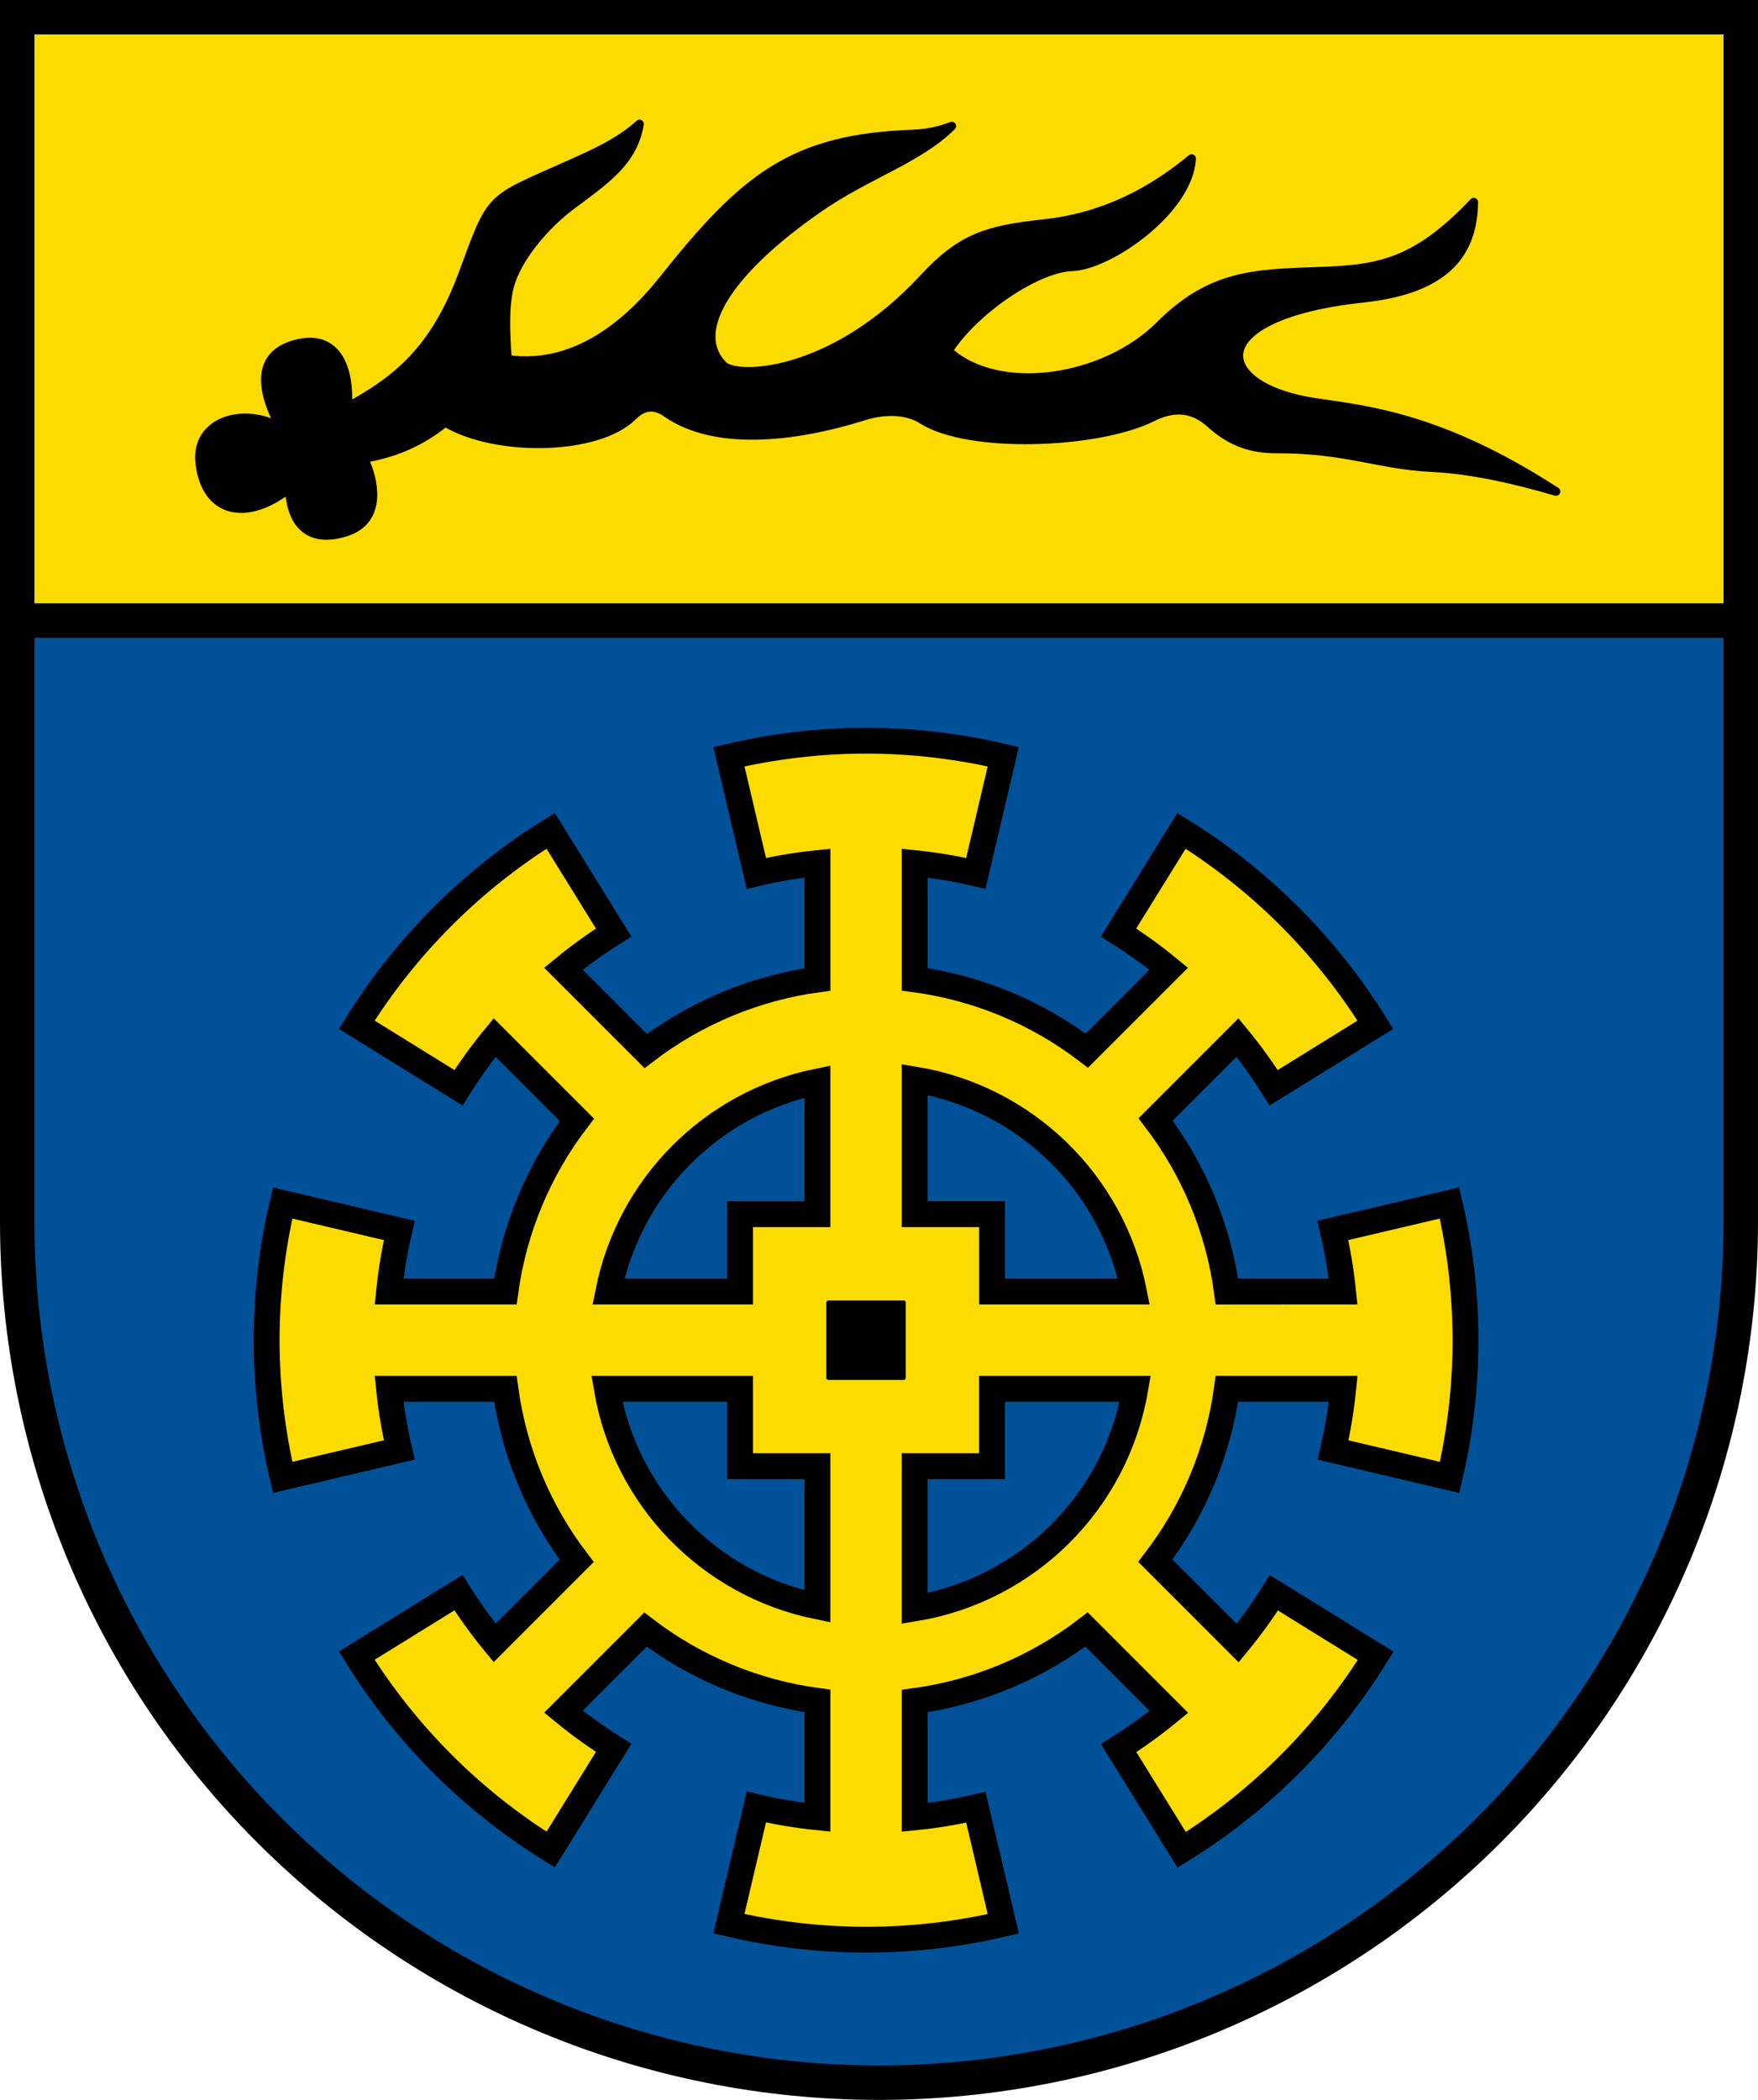
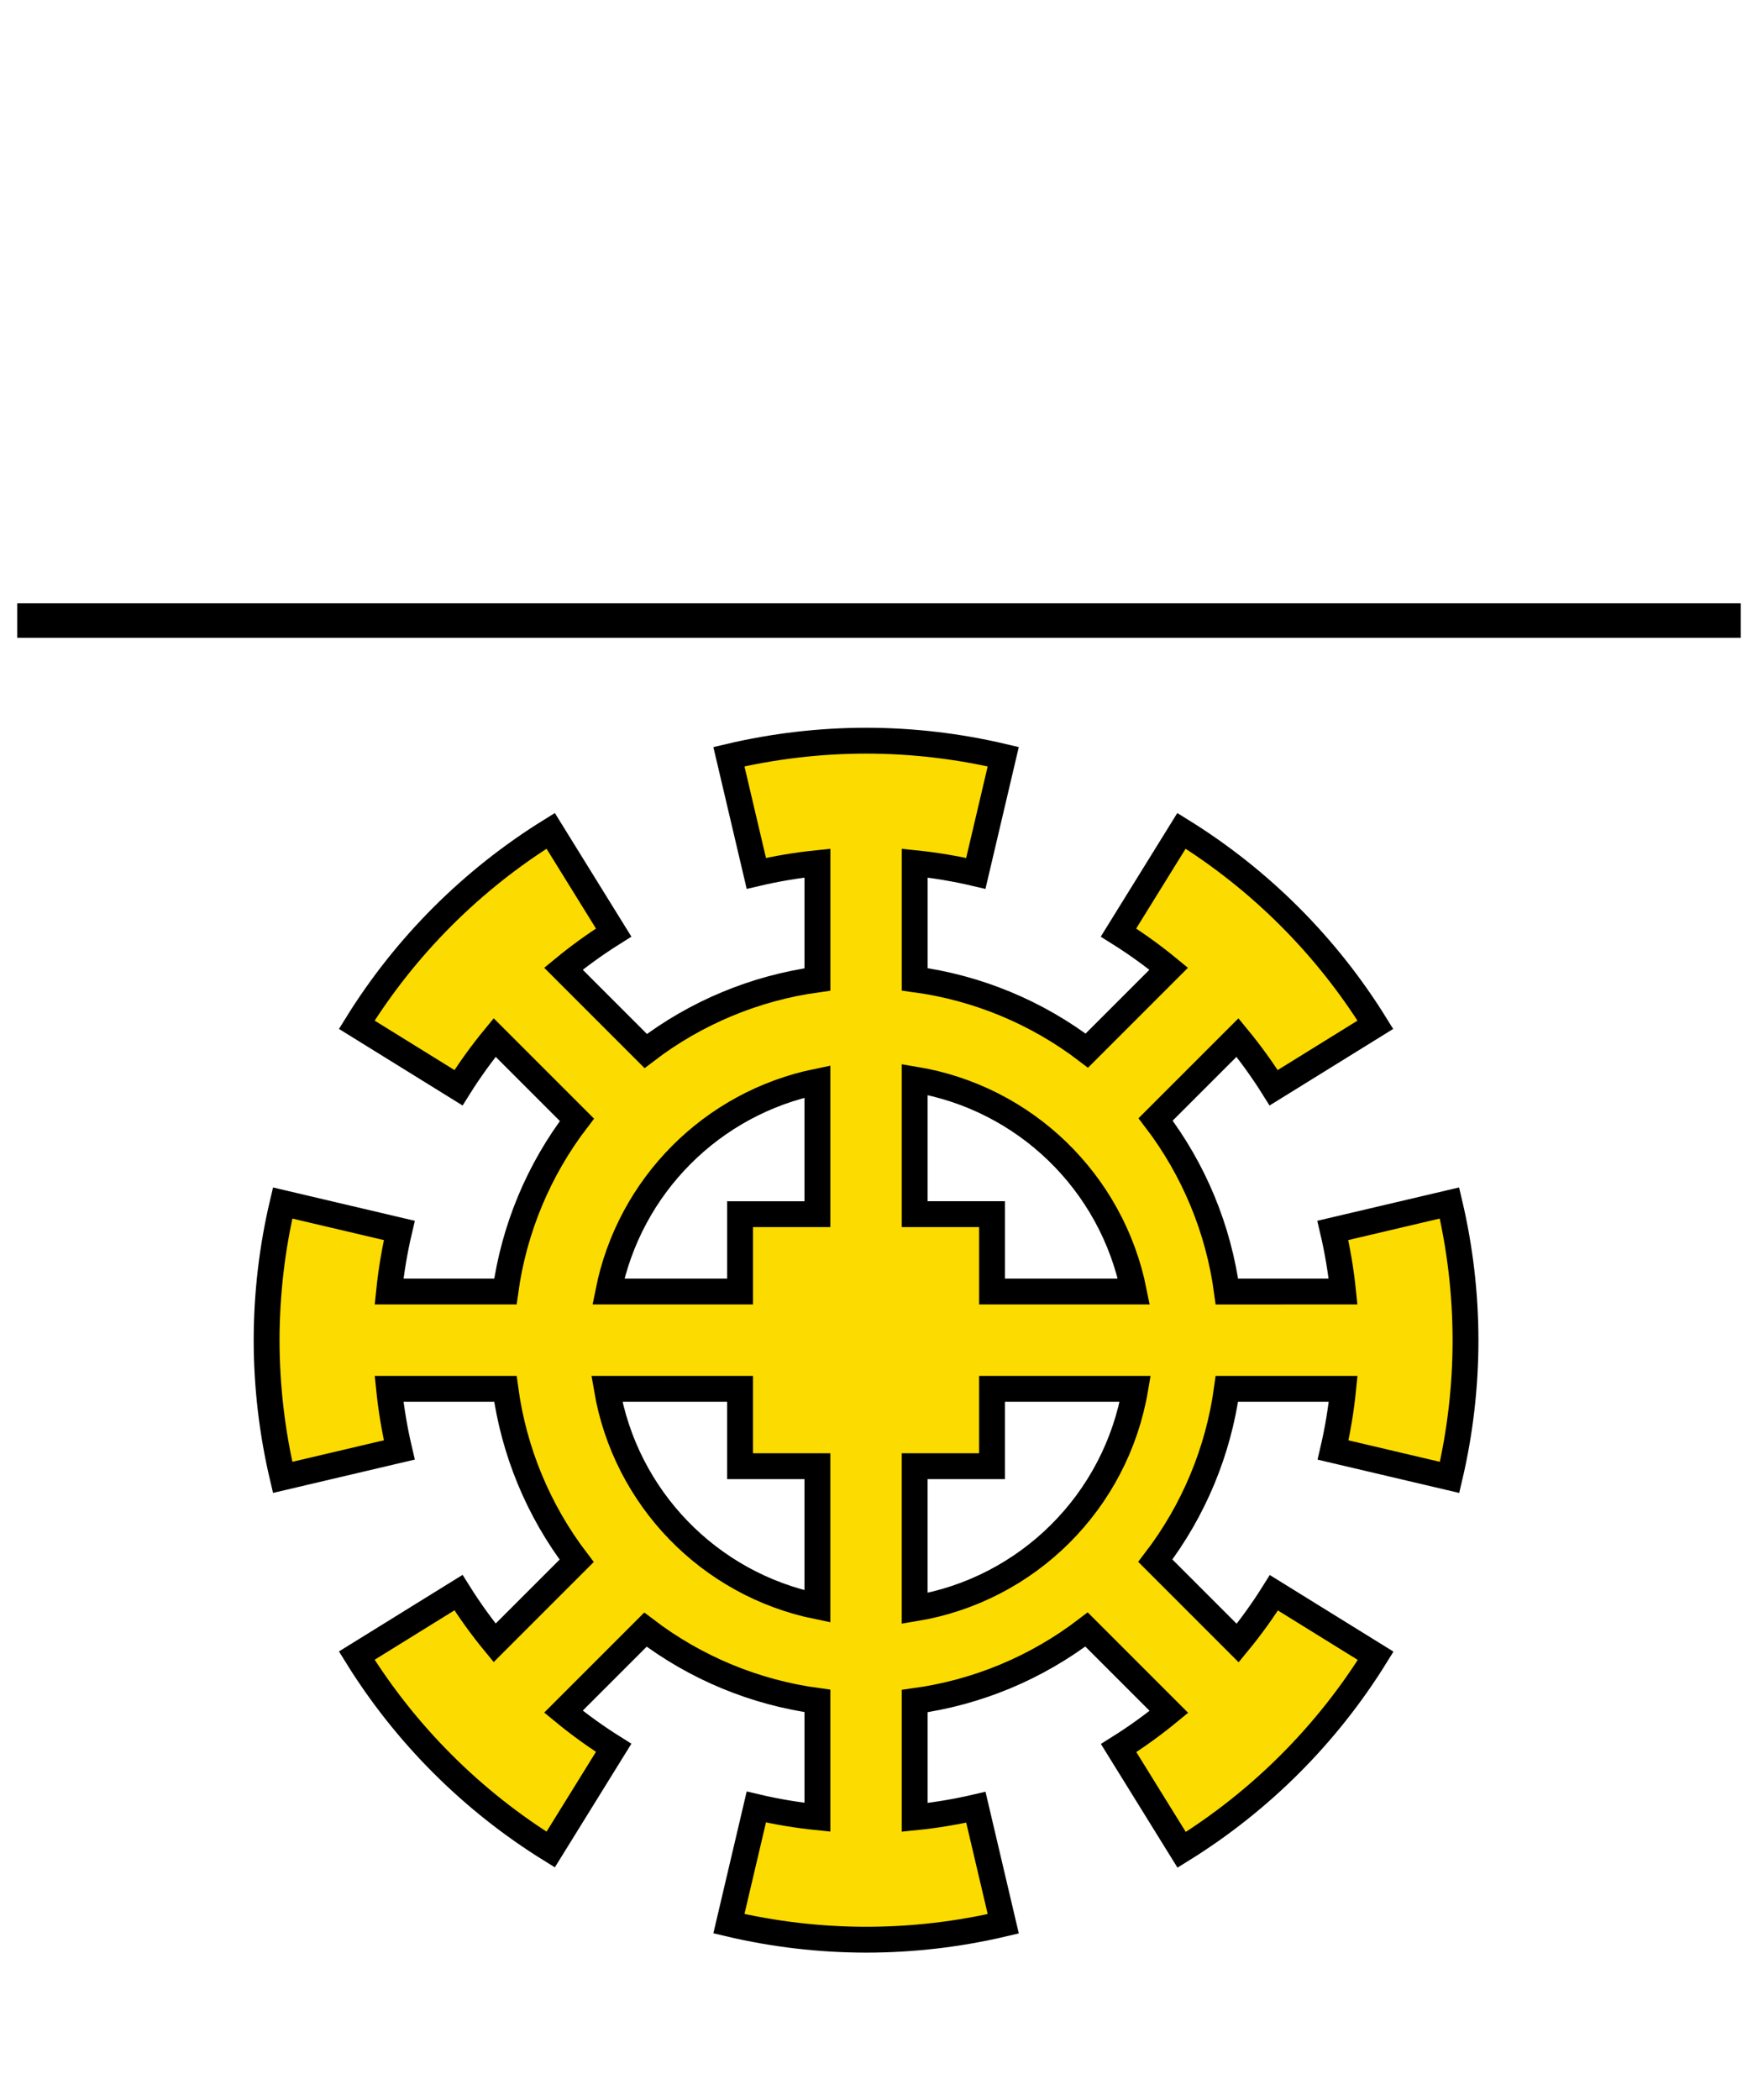
<svg xmlns="http://www.w3.org/2000/svg" width="204mm" height="243.648mm" version="1.1" viewBox="0 0 204 243.648">
  <title>Wappen von Unterensingen</title>
  <g transform="translate(285.737 123.083)">
-     <path d="m-83.737-51.083 5.02392e-6-70h-200l0 70z" fill="#fcdb00" />
-     <path d="m-283.737-51.083 0 69.766c6.01e-5 26.49 10.536 51.896 29.289 70.627 18.753 18.732 44.189 29.255 70.71 29.255 26.522 8e-5 51.957-10.523 70.711-29.255 18.754-18.732 29.289-44.137 29.289-70.628l4.97608e-6-69.766z" fill="#005198" />
    <g stroke="#000">
      <path d="m-137.062 26.772h-6.303c-.979-7.262-3.83-14.144-8.273-19.971l9.501-9.501c1.523 1.85 2.925 3.796 4.197 5.827l11.803-7.31c-5.661-9.138-13.362-16.839-22.5-22.5l-7.31 11.803c2.031 1.272 3.977 2.674 5.827 4.197l-9.501 9.501c-5.827-4.443-12.71-7.294-19.971-8.273v-13.481c2.386.244 4.754.641 7.089 1.19l3.183-13.538c-5.216-1.232-10.557-1.856-15.917-1.861-5.36.005-10.701.63-15.917 1.861l3.183 13.537c2.335-.549 4.703-.947 7.089-1.19v13.498c-7.248.996-14.113 3.857-19.924 8.303l-9.549-9.549c1.85-1.523 3.796-2.925 5.827-4.197l-7.309-11.803c-9.138 5.661-16.84 13.363-22.5 22.5l11.803 7.31c1.272-2.031 2.674-3.977 4.197-5.827l9.548 9.548c-4.446 5.81-7.307 12.676-8.303 19.924h-13.498c.244-2.386.641-4.754 1.19-7.089l-13.538-3.183c-1.232 5.216-1.856 10.557-1.861 15.917.005 5.36.63 10.701 1.861 15.917l13.538-3.183c-.549-2.335-.947-4.703-1.19-7.089h13.498c.981 7.256 3.832 14.133 8.271 19.955l-9.517 9.517c-1.523-1.85-2.925-3.796-4.197-5.827l-11.803 7.309c5.661 9.138 13.363 16.84 22.501 22.501l7.309-11.803c-2.031-1.272-3.977-2.674-5.827-4.197l9.517-9.517c5.823 4.44 12.699 7.29 19.955 8.271v13.498c-2.386-.244-4.754-.641-7.089-1.19l-3.183 13.538c5.216 1.232 10.558 1.856 15.917 1.861 5.36-0 10.703-.62 15.921-1.847l-3.18-13.523c-2.337.544-4.708.936-7.096 1.175v-13.495c7.253-.994 14.124-3.856 19.938-8.305l9.558 9.558c-1.852 1.524-3.8 2.928-5.833 4.201l7.313 11.809c9.144-5.663 16.851-13.37 22.514-22.514l-11.81-7.313c-1.273 2.033-2.676 3.982-4.201 5.834l-9.558-9.558c4.449-5.814 7.311-12.685 8.305-19.939h13.494c-.238 2.388-.631 4.759-1.175 7.096l13.523 3.18c1.227-5.218 1.847-10.561 1.847-15.921-.005-5.36-.63-10.701-1.861-15.917l-13.538 3.183c.549 2.335.947 4.703 1.19 7.089h-7.178m-25.524 0h-8.029v-8.977h-8.977v-15.624c12.77 2.11 22.899 11.908 25.432 24.601h-8.426m-45.703 0h-6.85c2.454-12.259 12.009-21.857 24.256-24.365v15.389h-8.977v8.977h-8.43m.267 11.29h8.162v8.977h8.977v16.265c-12.571-2.569-22.275-12.594-24.433-25.242h7.294m45.436 0h8.588c-2.223 13.083-12.501 23.314-25.594 25.477v-16.5h8.977v-8.977h8.029" fill="#fcdb00" stroke-width="3" />
      <g>
-         <rect x="-189.596" y="28.059" width="8.717" height="8.717" stroke-linejoin="round" stroke-width=".5" />
        <g>
-           <path d="m-253.2-73.493c-1.753-3.232-3.485-8.261 1.746-9.662 4.925-1.32 6.329 3.007 6.061 7.274 5.59-3.034 10.055-6.521 13.321-15.324 3.499-9.432 2.835-8.505 12.416-12.793 2.883-1.29 5.787-2.584 8.13-4.702-.729 4.403-3.987 6.521-7.993 9.524-2.857 2.142-6.219 5.969-7.089 9.342-.589 2.284-.473 5.254-.246 8.443 8.711 1.254 15.085-5.497 18.051-9.225 9.449-11.875 15.031-16.435 29.063-16.921 1.603-.055 3.116-.409 4.447-.918-3.796 3.796-9.853 5.648-15.369 9.473-11.075 7.681-14.911 14.536-11.152 18.295 1.603 1.603 12.753 1.22 23.219-10.084 4.393-4.745 7.362-5.65 14.034-6.373 6.812-.739 12.295-3.572 17.101-7.54-.322 6.023-9.601 12.422-13.872 12.558-4.051.13-11.283 4.95-14.369 9.755 5.785 5.299 18.113 3.47 24.553-2.969 5.95-5.95 11.004-6.004 18.518-6.27 6.715-.238 11.095-.827 17.905-8.015-.07 5.783-3.062 10.094-12.795 11.14-18.917 2.032-17.622 10.289-5.611 12.09 5.863.879 14.536 1.637 27.95 10.34-4.515-1.331-9.711-2.549-14.432-2.772-6.162-.291-9.889-2.19-18.073-2.167-2.818.008-5.236-.811-7.512-2.871-1.527-1.382-3.615-2.408-6.798-.818-6.373 3.183-21.334 3.724-26.699.312-1.67-1.062-4.123-1.274-6.813-.431-8.365 2.623-17.413 3.468-22.913-.39-1.322-.927-2.605-.885-3.875.385-4.086 4.086-15.984 4.232-21.779.727-2.79 2.278-5.768 3.552-9.435 4.2 1.188 2.422 2.213 7.074-1.948 8.482-3.972 1.344-6.498-.397-6.702-4.99-5.222 4.029-9.725 2.655-10.392-2.92-.595-4.969 5.125-6.616 9.353-4.186z" stroke-linejoin="round" />
-           <path d="m-283.737-121.083 0 139.766c6.01e-5 26.49 10.536 51.896 29.289 70.627 18.753 18.732 44.189 29.255 70.71 29.255 26.522 8e-5 51.957-10.523 70.711-29.255 18.754-18.732 29.289-44.137 29.289-70.628l1e-5-139.766z" fill="none" stroke-linecap="square" stroke-miterlimit="8" stroke-width="4" />
          <path d="m-283.737-51.083h200" fill="none" stroke-width="4" />
        </g>
      </g>
    </g>
  </g>
</svg>